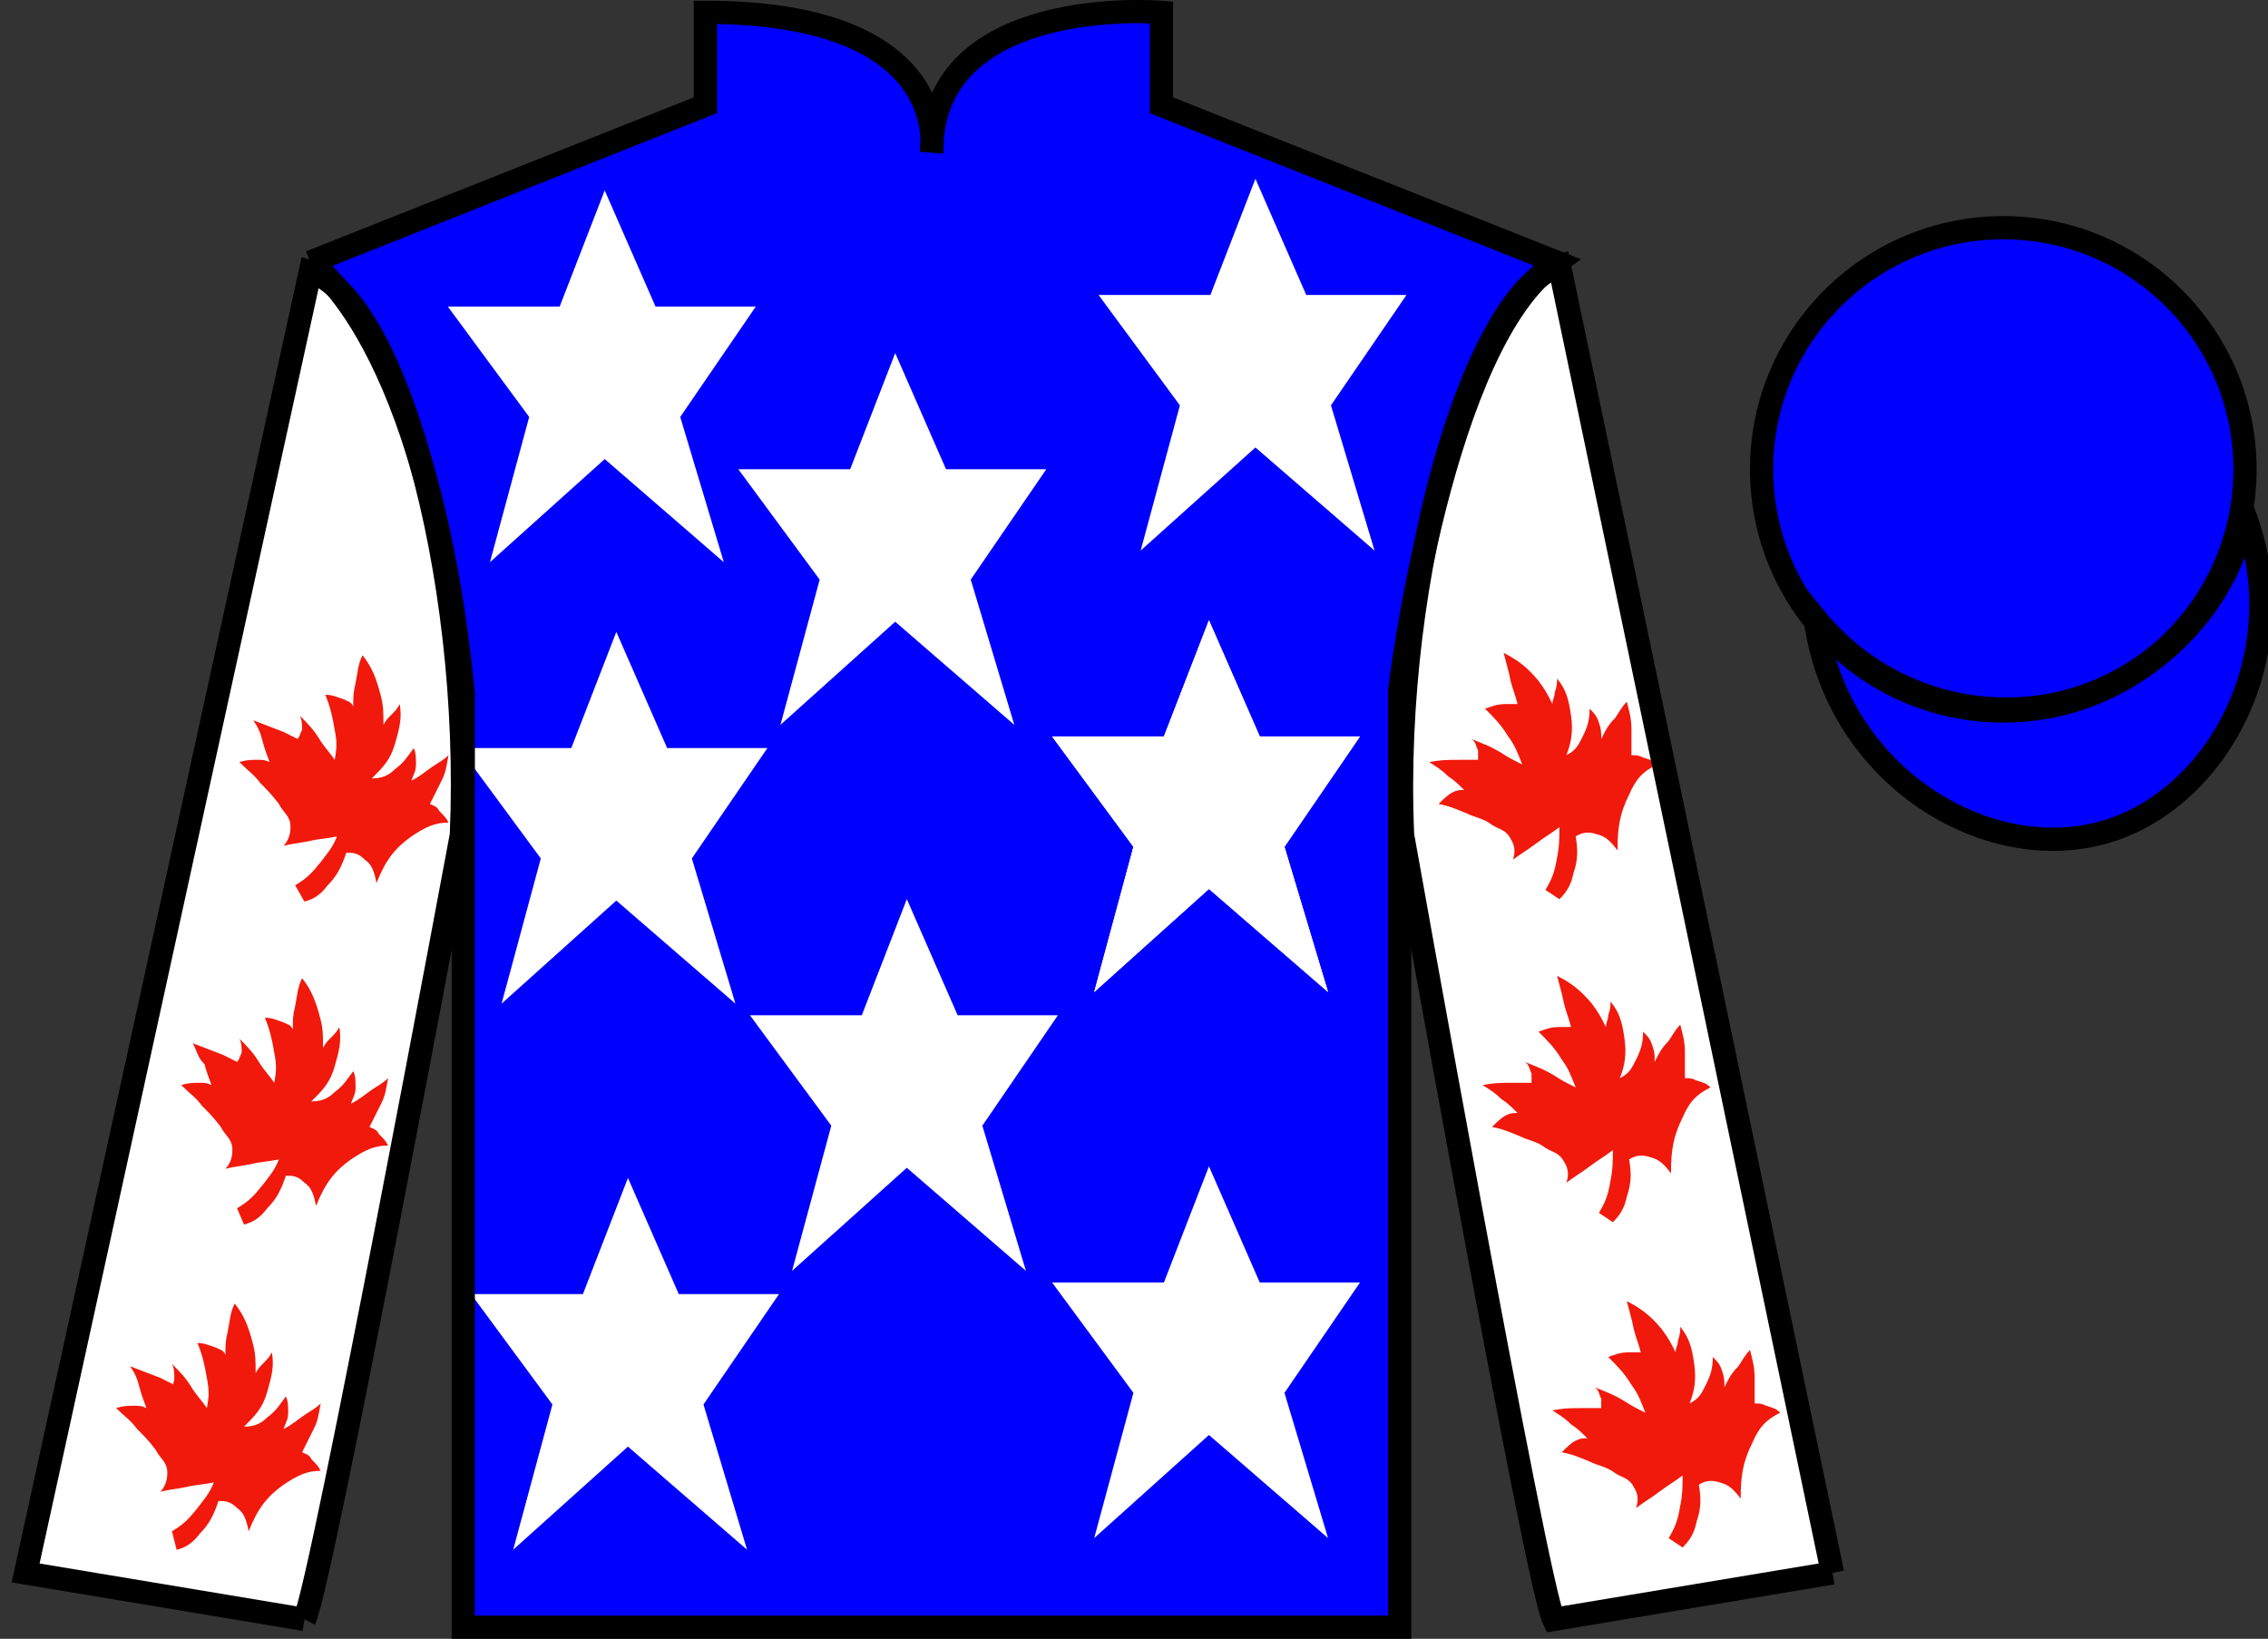
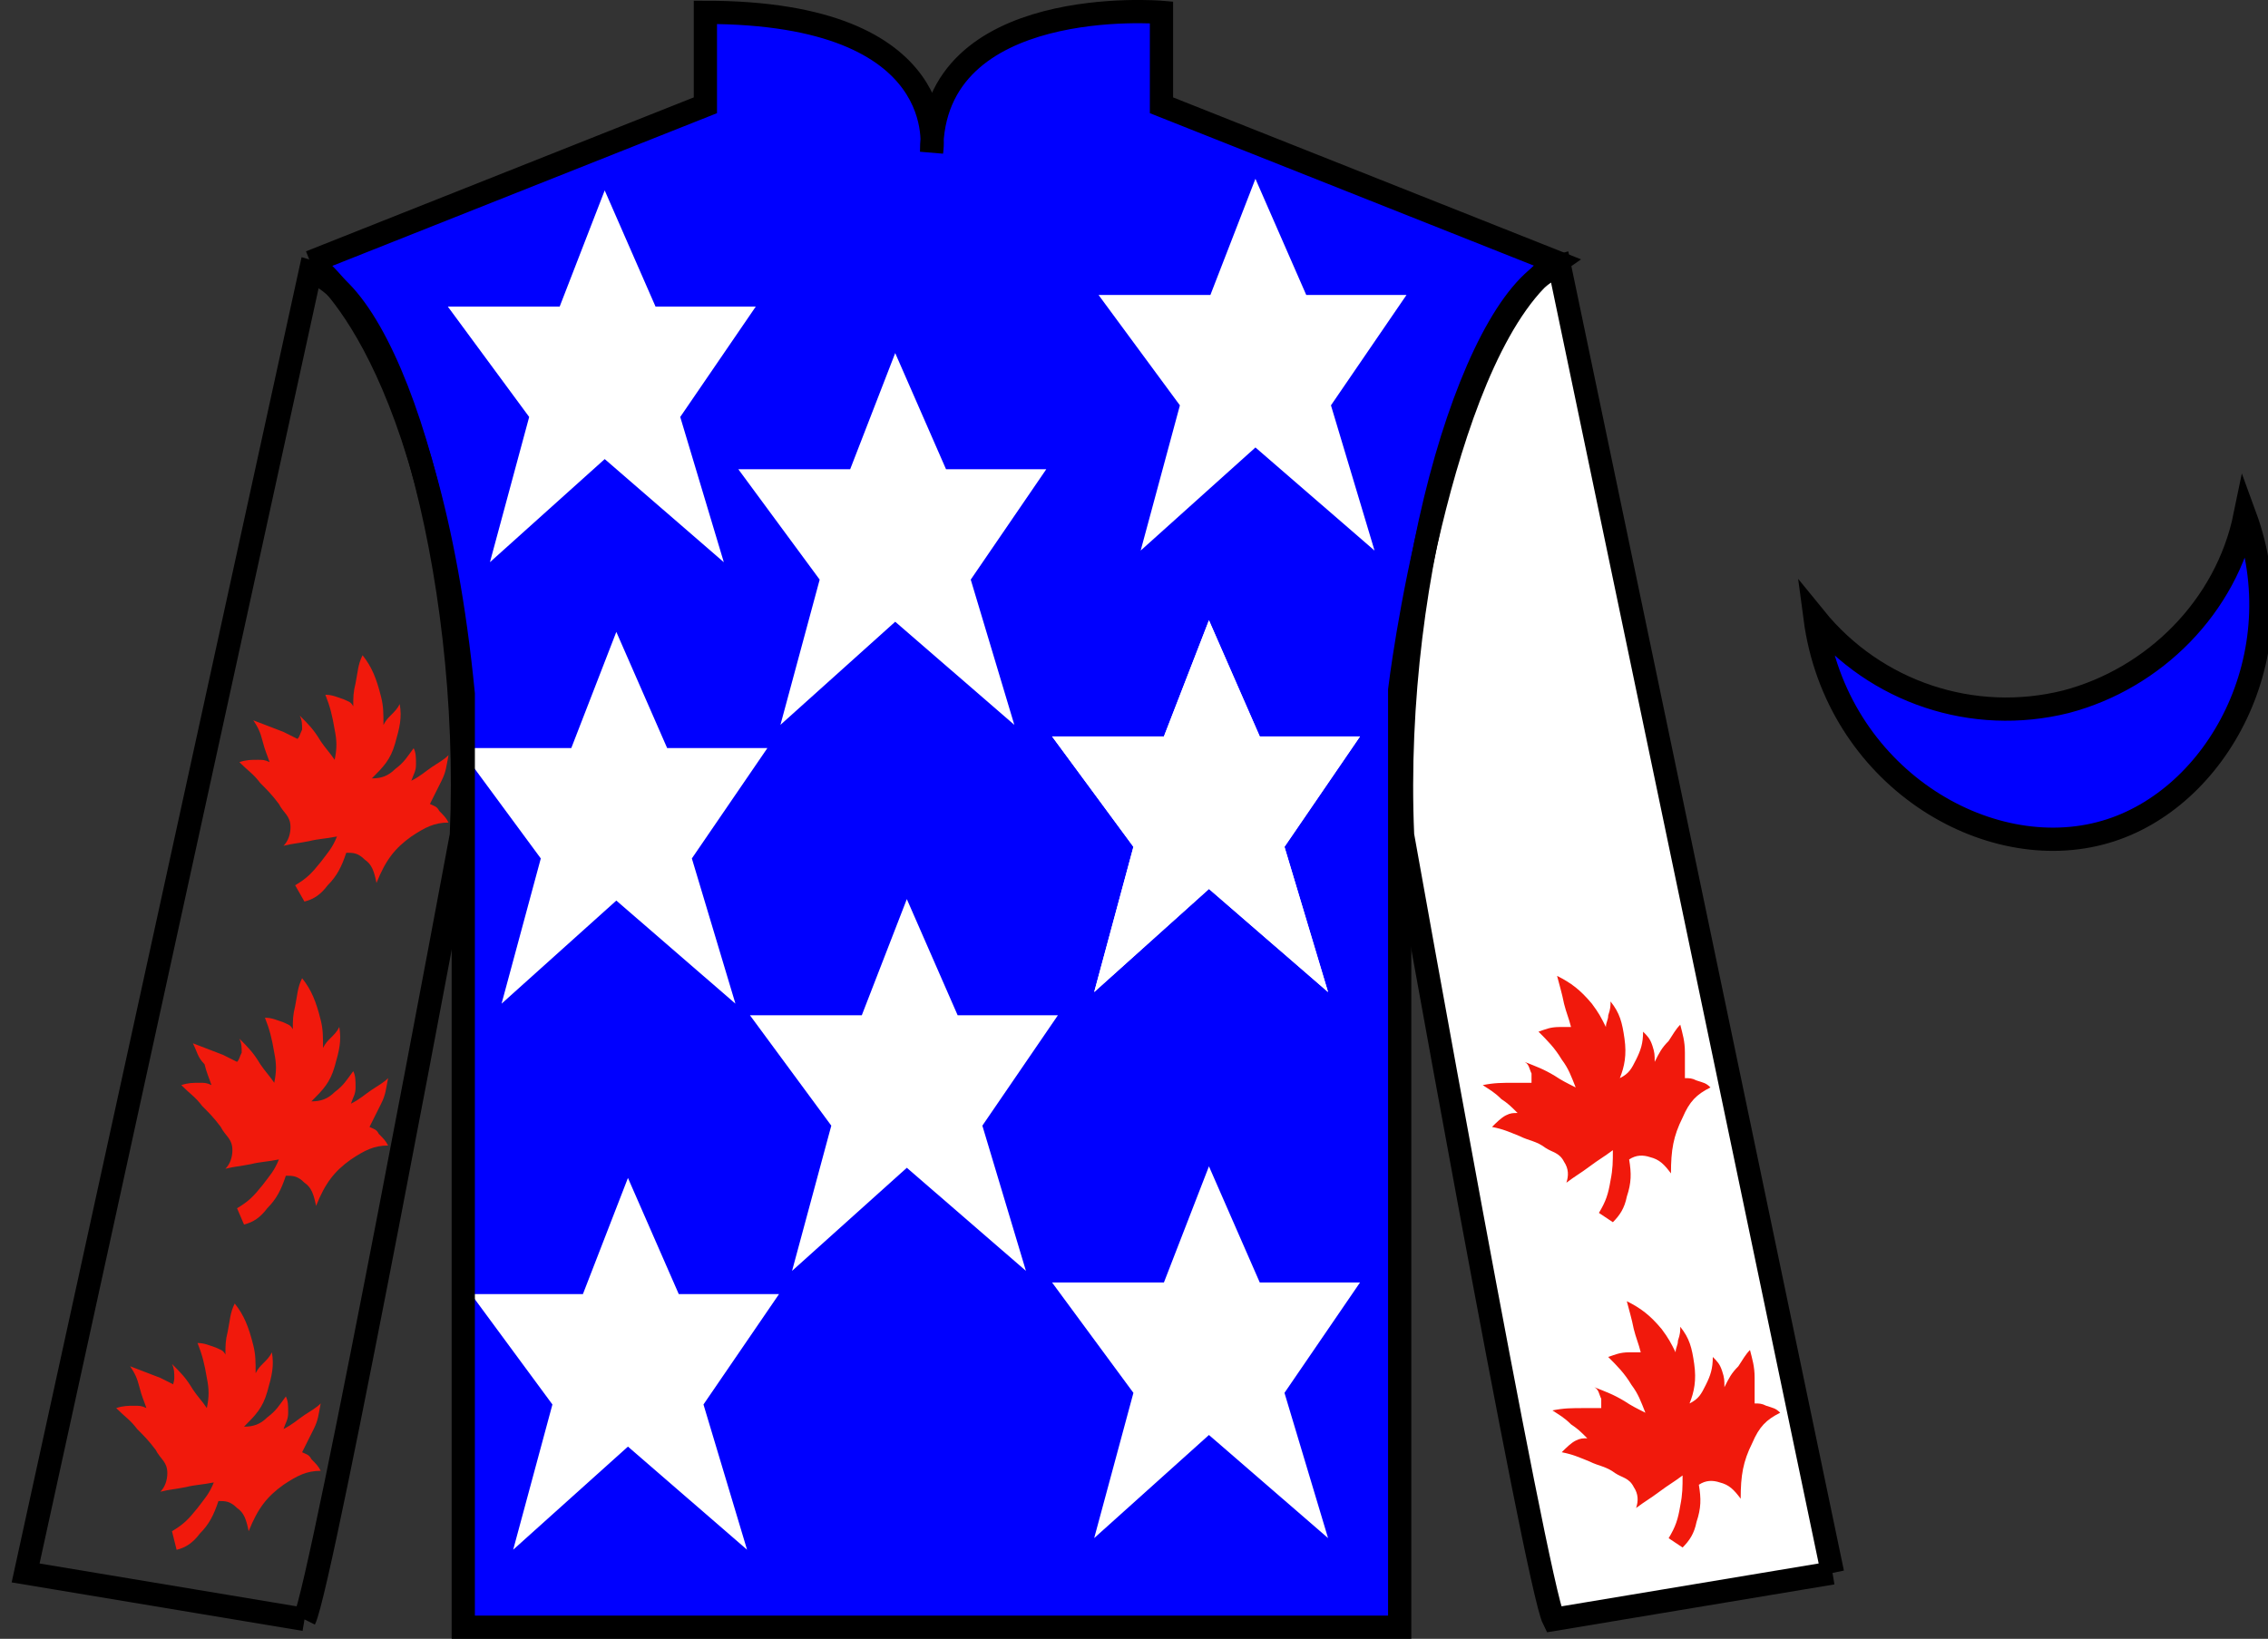
<svg xmlns="http://www.w3.org/2000/svg" version="1.1" preserveAspectRatio="xMidYMid meet" viewBox="0 0 97.59 70.53" width="97.59" height="70.53">
  <rect x="0" y="0" width="97.59" height="70.53" fill="#333333" stroke="none" />
  <g id="silk">
    <g id="silk-jersey">
      <g id="silk-sleeves" transform="translate(0.5 0)" fill="#ffffff">
-         <path id="left-silk-sleeve" d="M 12.602 69.695 C 13.352 68.195 19.352 35.945 19.352 35.945 C 19.852 24.445 16.352 12.695 12.852 11.695 L 0.602 67.695 L 12.602 69.695 " />
        <path id="right-silk-sleeve" d="M 78.352 67.695 L 66.602 11.445 C 63.102 12.445 59.352 24.445 59.852 35.945 C 59.852 35.945 65.602 68.195 66.352 69.695 L 78.352 67.695 " />
      </g>
      <g id="silk-cuffs" fill="None">
        <g>
          <polygon points="13.5,69.6 15.2,60.7 3.6,58.9 1.6,67.4" />
          <path d="M8.3,64.3" />
        </g>
        <g>
          <rect x="66.3" y="60" transform="matrix(0.981 -0.197 0.197 0.981 -11.236 15.457)" width="11.8" height="8.6" />
          <path d="M72.2,64.3" />
        </g>
      </g>
      <g id="silk-body" fill="#0000ff">
        <path d="M 13.352 11.281 C 13.352 11.281 18.434 14.531 19.934 29.863 C 19.934 29.863 19.934 44.863 19.934 70.031 L 60.227 70.031 L 60.227 29.695 C 60.227 29.695 62.02 14.695 66.977 11.281 L 49.977 4.531 L 49.977 0.531 C 49.977 0.531 40.086 -0.305 40.086 6.531 C 40.086 6.531 41.102 0.531 30.352 0.531 L 30.352 4.531 L 13.352 11.281" />
      </g>
      <g id="silk-collar" fill="None">
        <polygon class="st4" points="30.9,0.5 33.3,0.6 35.2,1 37.4,1.8 38.7,2.7 39.8,4.5 40.2,6.2 40.7,4.5 41.7,2.7 43.2,1.7 45.8,0.7 49.6,0.5 49.6,4.7 40.2,7.3 30.9,4.7  " />
      </g>
      <g id="silk-sleeves-pattern" transform="translate(0.5 0)" stroke="none" fill="#f1190c">
        <path d="M68.3,52.2c0.3-0.5,0.4-0.8,0.5-1.4c0.1-0.5,0.1-0.8,0.1-1.3c-0.4,0.3-0.6,0.4-1,0.7c-0.4,0.3-0.6,0.4-1,0.7  c0.1-0.3,0.1-0.6-0.1-0.9c-0.2-0.4-0.5-0.4-0.8-0.6c-0.4-0.3-0.7-0.3-1.1-0.5c-0.5-0.2-0.7-0.3-1.2-0.4c0.2-0.2,0.4-0.4,0.6-0.5  c0.2-0.1,0.3-0.1,0.5-0.1c-0.3-0.3-0.4-0.4-0.7-0.6c-0.3-0.3-0.5-0.4-0.8-0.6c0.5-0.1,0.8-0.1,1.4-0.1c0.3,0,0.4,0,0.7,0  c0-0.2,0-0.3,0-0.4c-0.1-0.2-0.1-0.4-0.3-0.5c0.5,0.2,0.8,0.3,1.3,0.6c0.3,0.2,0.5,0.3,0.9,0.5c-0.2-0.5-0.3-0.8-0.6-1.2  c-0.3-0.5-0.6-0.8-1-1.2c0.3-0.1,0.5-0.2,0.9-0.2c0.2,0,0.3,0,0.5,0c-0.1-0.4-0.2-0.6-0.3-1c-0.1-0.5-0.2-0.8-0.3-1.2  c0.6,0.3,1,0.6,1.5,1.2c0.3,0.4,0.4,0.6,0.6,1c0-0.2,0.1-0.3,0.1-0.5c0.1-0.3,0.1-0.4,0.1-0.6c0.4,0.5,0.5,0.9,0.6,1.6  c0.1,0.7,0,1.2-0.2,1.7c0.4-0.2,0.5-0.4,0.7-0.8c0.2-0.4,0.3-0.7,0.3-1.2c0.2,0.2,0.3,0.3,0.4,0.6c0.1,0.3,0.1,0.4,0.1,0.7  c0.2-0.4,0.3-0.6,0.6-0.9c0.2-0.3,0.3-0.5,0.5-0.7c0.1,0.4,0.2,0.7,0.2,1.2c0,0.4,0,0.7,0,1.1c0.2,0,0.3,0,0.5,0.1  c0.3,0.1,0.4,0.1,0.6,0.3c-0.6,0.3-0.9,0.6-1.2,1.3c-0.4,0.8-0.5,1.4-0.5,2.4c-0.3-0.4-0.5-0.6-0.9-0.7c-0.3-0.1-0.6-0.1-0.9,0.1  c0.1,0.6,0.1,1-0.1,1.6c-0.1,0.5-0.3,0.8-0.6,1.1L68.3,52.2z" />
        <path d="M9.7,52c0.5-0.3,0.7-0.5,1.1-1c0.3-0.4,0.5-0.6,0.7-1.1c-0.5,0.1-0.8,0.1-1.2,0.2c-0.5,0.1-0.7,0.1-1.1,0.2  c0.2-0.2,0.3-0.5,0.3-0.8c0-0.5-0.3-0.6-0.5-1c-0.3-0.4-0.5-0.6-0.8-0.9c-0.3-0.4-0.5-0.5-0.9-0.9c0.3-0.1,0.5-0.1,0.8-0.1  c0.2,0,0.3,0,0.5,0.1c-0.1-0.3-0.2-0.5-0.3-0.9C8,45.5,8,45.3,7.8,44.9c0.5,0.2,0.8,0.3,1.3,0.5c0.2,0.1,0.4,0.2,0.6,0.3  c0.1-0.1,0.1-0.2,0.2-0.4c0-0.2,0-0.4-0.1-0.6c0.4,0.4,0.6,0.6,0.9,1.1c0.2,0.3,0.4,0.5,0.6,0.8c0.1-0.5,0.1-0.8,0-1.3  c-0.1-0.6-0.2-1-0.4-1.5c0.3,0,0.5,0.1,0.8,0.2c0.2,0.1,0.3,0.1,0.4,0.3c0-0.4,0-0.6,0.1-1c0.1-0.5,0.1-0.8,0.3-1.2  c0.4,0.5,0.6,1,0.8,1.8c0.1,0.4,0.1,0.7,0.1,1.2c0.1-0.2,0.2-0.3,0.3-0.4c0.2-0.2,0.3-0.3,0.4-0.5c0.1,0.6,0,1-0.2,1.7  c-0.2,0.7-0.5,1-1,1.5c0.4,0,0.7-0.1,1-0.4c0.4-0.3,0.5-0.5,0.8-0.9c0.1,0.2,0.1,0.4,0.1,0.7c0,0.3-0.1,0.4-0.2,0.7  c0.4-0.2,0.6-0.4,0.9-0.6c0.3-0.2,0.5-0.3,0.7-0.5c-0.1,0.5-0.1,0.7-0.3,1.1c-0.2,0.4-0.3,0.6-0.5,1c0.2,0.1,0.3,0.1,0.4,0.3  c0.2,0.2,0.3,0.3,0.4,0.5c-0.6,0-1,0.2-1.6,0.6c-0.7,0.5-1.1,1-1.5,2c-0.1-0.5-0.2-0.8-0.5-1c-0.3-0.3-0.5-0.3-0.8-0.3  c-0.2,0.6-0.4,1-0.8,1.4c-0.3,0.4-0.6,0.6-1,0.7L9.7,52z" />
-         <path d="M66,38.3c0.3-0.5,0.4-0.8,0.5-1.4c0.1-0.5,0.1-0.8,0.1-1.3c-0.4,0.3-0.6,0.4-1,0.7c-0.4,0.3-0.6,0.4-1,0.7  c0.1-0.3,0.1-0.6-0.1-0.9c-0.2-0.4-0.5-0.4-0.8-0.6c-0.4-0.3-0.7-0.3-1.1-0.5c-0.5-0.2-0.7-0.3-1.2-0.4c0.2-0.2,0.4-0.4,0.6-0.5  c0.2-0.1,0.3-0.1,0.5-0.1c-0.3-0.3-0.4-0.4-0.7-0.6c-0.3-0.3-0.5-0.4-0.8-0.6c0.5-0.1,0.8-0.1,1.4-0.1c0.3,0,0.4,0,0.7,0  c0-0.2,0-0.3,0-0.4c-0.1-0.2-0.1-0.4-0.3-0.5c0.5,0.2,0.8,0.3,1.3,0.6c0.3,0.2,0.5,0.3,0.9,0.5c-0.2-0.5-0.3-0.8-0.6-1.2  c-0.3-0.5-0.6-0.8-1-1.2c0.3-0.1,0.5-0.2,0.9-0.2c0.2,0,0.3,0,0.5,0c-0.1-0.4-0.2-0.6-0.3-1c-0.1-0.5-0.2-0.8-0.3-1.2  c0.6,0.3,1,0.6,1.5,1.2c0.3,0.4,0.4,0.6,0.6,1c0-0.2,0.1-0.3,0.1-0.5c0.1-0.3,0.1-0.4,0.1-0.6c0.4,0.5,0.5,0.9,0.6,1.6  c0.1,0.7,0,1.2-0.2,1.7c0.4-0.2,0.5-0.4,0.7-0.8c0.2-0.4,0.3-0.7,0.3-1.2c0.2,0.2,0.3,0.3,0.4,0.6c0.1,0.3,0.1,0.4,0.1,0.7  c0.2-0.4,0.3-0.6,0.6-0.9c0.2-0.3,0.3-0.5,0.5-0.7c0.1,0.4,0.2,0.7,0.2,1.2c0,0.4,0,0.7,0,1.1c0.2,0,0.3,0,0.5,0.1  c0.3,0.1,0.4,0.1,0.6,0.3c-0.6,0.3-0.9,0.6-1.2,1.3c-0.4,0.8-0.5,1.4-0.5,2.4c-0.3-0.4-0.5-0.6-0.9-0.7c-0.3-0.1-0.6-0.1-0.9,0.1  c0.1,0.6,0.1,1-0.1,1.6c-0.1,0.5-0.3,0.8-0.6,1.1L66,38.3z" />
        <path d="M71.3,66.2c0.3-0.5,0.4-0.8,0.5-1.4c0.1-0.5,0.1-0.8,0.1-1.3c-0.4,0.3-0.6,0.4-1,0.7c-0.4,0.3-0.6,0.4-1,0.7  c0.1-0.3,0.1-0.6-0.1-0.9c-0.2-0.4-0.5-0.4-0.8-0.6c-0.4-0.3-0.7-0.3-1.1-0.5c-0.5-0.2-0.7-0.3-1.2-0.4c0.2-0.2,0.4-0.4,0.6-0.5  c0.2-0.1,0.3-0.1,0.5-0.1c-0.3-0.3-0.4-0.4-0.7-0.6c-0.3-0.3-0.5-0.4-0.8-0.6c0.5-0.1,0.8-0.1,1.4-0.1c0.3,0,0.4,0,0.7,0  c0-0.2,0-0.3,0-0.4c-0.1-0.2-0.1-0.4-0.3-0.5c0.5,0.2,0.8,0.3,1.3,0.6c0.3,0.2,0.5,0.3,0.9,0.5c-0.2-0.5-0.3-0.8-0.6-1.2  c-0.3-0.5-0.6-0.8-1-1.2c0.3-0.1,0.5-0.2,0.9-0.2c0.2,0,0.3,0,0.5,0c-0.1-0.4-0.2-0.6-0.3-1c-0.1-0.5-0.2-0.8-0.3-1.2  c0.6,0.3,1,0.6,1.5,1.2c0.3,0.4,0.4,0.6,0.6,1c0-0.2,0.1-0.3,0.1-0.5c0.1-0.3,0.1-0.4,0.1-0.6c0.4,0.5,0.5,0.9,0.6,1.6  c0.1,0.7,0,1.2-0.2,1.7c0.4-0.2,0.5-0.4,0.7-0.8c0.2-0.4,0.3-0.7,0.3-1.2c0.2,0.2,0.3,0.3,0.4,0.6c0.1,0.3,0.1,0.4,0.1,0.7  c0.2-0.4,0.3-0.6,0.6-0.9c0.2-0.3,0.3-0.5,0.5-0.7c0.1,0.4,0.2,0.7,0.2,1.2c0,0.4,0,0.7,0,1.1c0.2,0,0.3,0,0.5,0.1  c0.3,0.1,0.4,0.1,0.6,0.3c-0.6,0.3-0.9,0.6-1.2,1.3c-0.4,0.8-0.5,1.4-0.5,2.4c-0.3-0.4-0.5-0.6-0.9-0.7c-0.3-0.1-0.6-0.1-0.9,0.1  c0.1,0.6,0.1,1-0.1,1.6c-0.1,0.5-0.3,0.8-0.6,1.1L71.3,66.2z" />
        <path d="M12.2,38.1c0.5-0.3,0.7-0.5,1.1-1c0.3-0.4,0.5-0.6,0.7-1.1c-0.5,0.1-0.8,0.1-1.2,0.2c-0.5,0.1-0.7,0.1-1.1,0.2  c0.2-0.2,0.3-0.5,0.3-0.8c0-0.5-0.3-0.6-0.5-1c-0.3-0.4-0.5-0.6-0.8-0.9c-0.3-0.4-0.5-0.5-0.9-0.9c0.3-0.1,0.5-0.1,0.8-0.1  c0.2,0,0.3,0,0.5,0.1c-0.1-0.3-0.2-0.5-0.3-0.9c-0.1-0.4-0.2-0.6-0.4-0.9c0.5,0.2,0.8,0.3,1.3,0.5c0.2,0.1,0.4,0.2,0.6,0.3  c0.1-0.1,0.1-0.2,0.2-0.4c0-0.2,0-0.4-0.1-0.6c0.4,0.4,0.6,0.6,0.9,1.1c0.2,0.3,0.4,0.5,0.6,0.8c0.1-0.5,0.1-0.8,0-1.3  c-0.1-0.6-0.2-1-0.4-1.5c0.3,0,0.5,0.1,0.8,0.2c0.2,0.1,0.3,0.1,0.4,0.3c0-0.4,0-0.6,0.1-1c0.1-0.5,0.1-0.8,0.3-1.2  c0.4,0.5,0.6,1,0.8,1.8c0.1,0.4,0.1,0.7,0.1,1.2c0.1-0.2,0.2-0.3,0.3-0.4c0.2-0.2,0.3-0.3,0.4-0.5c0.1,0.6,0,1-0.2,1.7  c-0.2,0.7-0.5,1-1,1.5c0.4,0,0.7-0.1,1-0.4c0.4-0.3,0.5-0.5,0.8-0.9c0.1,0.2,0.1,0.4,0.1,0.7c0,0.3-0.1,0.4-0.2,0.7  c0.4-0.2,0.6-0.4,0.9-0.6c0.3-0.2,0.5-0.3,0.7-0.5c-0.1,0.5-0.1,0.7-0.3,1.1c-0.2,0.4-0.3,0.6-0.5,1c0.2,0.1,0.3,0.1,0.4,0.3  c0.2,0.2,0.3,0.3,0.4,0.5c-0.6,0-1,0.2-1.6,0.6c-0.7,0.5-1.1,1-1.5,2c-0.1-0.5-0.2-0.8-0.5-1c-0.3-0.3-0.5-0.3-0.8-0.3  c-0.2,0.6-0.4,1-0.8,1.4c-0.3,0.4-0.6,0.6-1,0.7L12.2,38.1z" />
        <path d="M6.9,65.9c0.5-0.3,0.7-0.5,1.1-1c0.3-0.4,0.5-0.6,0.7-1.1c-0.5,0.1-0.8,0.1-1.2,0.2c-0.5,0.1-0.7,0.1-1.1,0.2  c0.2-0.2,0.3-0.5,0.3-0.8c0-0.5-0.3-0.6-0.5-1c-0.3-0.4-0.5-0.6-0.8-0.9c-0.3-0.4-0.5-0.5-0.9-0.9c0.3-0.1,0.5-0.1,0.8-0.1  c0.2,0,0.3,0,0.5,0.1c-0.1-0.3-0.2-0.5-0.3-0.9c-0.1-0.4-0.2-0.6-0.4-0.9c0.5,0.2,0.8,0.3,1.3,0.5c0.2,0.1,0.4,0.2,0.6,0.3  C6.9,59.6,7,59.5,7,59.3c0-0.2,0-0.4-0.1-0.6c0.4,0.4,0.6,0.6,0.9,1.1c0.2,0.3,0.4,0.5,0.6,0.8c0.1-0.5,0.1-0.8,0-1.3  c-0.1-0.6-0.2-1-0.4-1.5c0.3,0,0.5,0.1,0.8,0.2c0.2,0.1,0.3,0.1,0.4,0.3c0-0.4,0-0.6,0.1-1c0.1-0.5,0.1-0.8,0.3-1.2  c0.4,0.5,0.6,1,0.8,1.8c0.1,0.4,0.1,0.7,0.1,1.2c0.1-0.2,0.2-0.3,0.3-0.4c0.2-0.2,0.3-0.3,0.4-0.5c0.1,0.6,0,1-0.2,1.7  c-0.2,0.7-0.5,1-1,1.5c0.4,0,0.7-0.1,1-0.4c0.4-0.3,0.5-0.5,0.8-0.9c0.1,0.2,0.1,0.4,0.1,0.7c0,0.3-0.1,0.4-0.2,0.7  c0.4-0.2,0.6-0.4,0.9-0.6c0.3-0.2,0.5-0.3,0.7-0.5c-0.1,0.5-0.1,0.7-0.3,1.1c-0.2,0.4-0.3,0.6-0.5,1c0.2,0.1,0.3,0.1,0.4,0.3  c0.2,0.2,0.3,0.3,0.4,0.5c-0.6,0-1,0.2-1.6,0.6c-0.7,0.5-1.1,1-1.5,2c-0.1-0.5-0.2-0.8-0.5-1c-0.3-0.3-0.5-0.3-0.8-0.3  c-0.2,0.6-0.4,1-0.8,1.4c-0.3,0.4-0.6,0.6-1,0.7L6.9,65.9z" />
      </g>
      <g id="silk-body-pattern" stroke="none" fill="#ffffff">
        <path d="M 26.02 8.195 L 24.082 13.195 L 19.27 13.195 L 22.77 17.945 L 21.082 24.195 L 26.02 19.758 L 31.145 24.195 L 29.27 17.945 L 32.52 13.195 L 28.207 13.195 L 26.02 8.195 " />
        <path d="M 26.52 27.195 L 24.582 32.195 L 19.77 32.195 L 23.27 36.945 L 21.582 43.195 L 26.52 38.758 L 31.645 43.195 L 29.77 36.945 L 33.02 32.195 L 28.707 32.195 L 26.52 27.195 " />
        <path d="M 27.02 50.695 L 25.082 55.695 L 20.27 55.695 L 23.77 60.445 L 22.082 66.695 L 27.02 62.258 L 32.145 66.695 L 30.27 60.445 L 33.52 55.695 L 29.207 55.695 L 27.02 50.695 " />
        <path d="M 38.52 15.195 L 36.582 20.195 L 31.77 20.195 L 35.27 24.945 L 33.582 31.195 L 38.52 26.758 L 43.645 31.195 L 41.77 24.945 L 45.02 20.195 L 40.707 20.195 L 38.52 15.195 " />
        <path d="M 39.02 38.695 L 37.082 43.695 L 32.27 43.695 L 35.77 48.445 L 34.082 54.695 L 39.02 50.258 L 44.145 54.695 L 42.27 48.445 L 45.52 43.695 L 41.207 43.695 L 39.02 38.695 " />
        <path d="M 54.02 7.695 L 52.082 12.695 L 47.27 12.695 L 50.77 17.445 L 49.082 23.695 L 54.02 19.258 L 59.145 23.695 L 57.27 17.445 L 60.52 12.695 L 56.207 12.695 L 54.02 7.695 " />
        <path d="M 52.02 26.695 L 50.082 31.695 L 45.27 31.695 L 48.77 36.445 L 47.082 42.695 L 52.02 38.258 L 57.145 42.695 L 55.27 36.445 L 58.52 31.695 L 54.207 31.695 L 52.02 26.695 " />
        <path d="M 52.02 26.695 L 50.082 31.695 L 45.27 31.695 L 48.77 36.445 L 47.082 42.695 L 52.02 38.258 L 57.145 42.695 L 55.27 36.445 L 58.52 31.695 L 54.207 31.695 L 52.02 26.695 " />
        <path d="M 52.02 50.195 L 50.082 55.195 L 45.27 55.195 L 48.77 59.945 L 47.082 66.195 L 52.02 61.758 L 57.145 66.195 L 55.27 59.945 L 58.52 55.195 L 54.207 55.195 L 52.02 50.195 " />
      </g>
    </g>
    <g id="silk-jersey-outline" stroke="#000000" stroke-width="1" stroke-opacity="1">
      <g id="silk-sleeves" transform="translate(0.5 0)" fill="none">
        <path id="left-silk-sleeve" d="M 12.602 69.695 C 13.352 68.195 19.352 35.945 19.352 35.945 C 19.852 24.445 16.352 12.695 12.852 11.695 L 0.602 67.695 L 12.602 69.695 " />
        <path id="right-silk-sleeve" d="M 78.352 67.695 L 66.602 11.445 C 63.102 12.445 59.352 24.445 59.852 35.945 C 59.852 35.945 65.602 68.195 66.352 69.695 L 78.352 67.695 " />
      </g>
      <g id="silk-body" fill="none">
        <path d="M 13.352 11.281 C 13.352 11.281 18.434 14.531 19.934 29.863 C 19.934 29.863 19.934 44.863 19.934 70.031 L 60.227 70.031 L 60.227 29.695 C 60.227 29.695 62.02 14.695 66.977 11.281 L 49.977 4.531 L 49.977 0.531 C 49.977 0.531 40.086 -0.305 40.086 6.531 C 40.086 6.531 41.102 0.531 30.352 0.531 L 30.352 4.531 L 13.352 11.281" />
      </g>
    </g>
    <g id="silk-cap">
      <g id="silk-cap-body" fill="#0000ff">
-         <circle cx="86.2" cy="20.2" r="10.4" />
        <path d="M78.1,26.6c0.9,6.8,7.4,10.7,12.5,9.2c4.8-1.4,8.2-7.6,6-13.6c-0.8,3.9-3.9,7-7.7,8 C84.9,31.2,80.7,29.8,78.1,26.6z" />
      </g>
      <g id="silk-cap-pattern" fill="#0000ff" />
    </g>
    <g id="silk-cap-outline" stroke="#000000" stroke-width="1" stroke-opacity="1">
      <g id="silk-cap-body" fill="none">
-         <circle cx="86.2" cy="20.2" r="10.4" />
        <path d="M78.1,26.6c0.9,6.8,7.4,10.7,12.5,9.2c4.8-1.4,8.2-7.6,6-13.6c-0.8,3.9-3.9,7-7.7,8 C84.9,31.2,80.7,29.8,78.1,26.6z" />
      </g>
    </g>
  </g>
</svg>